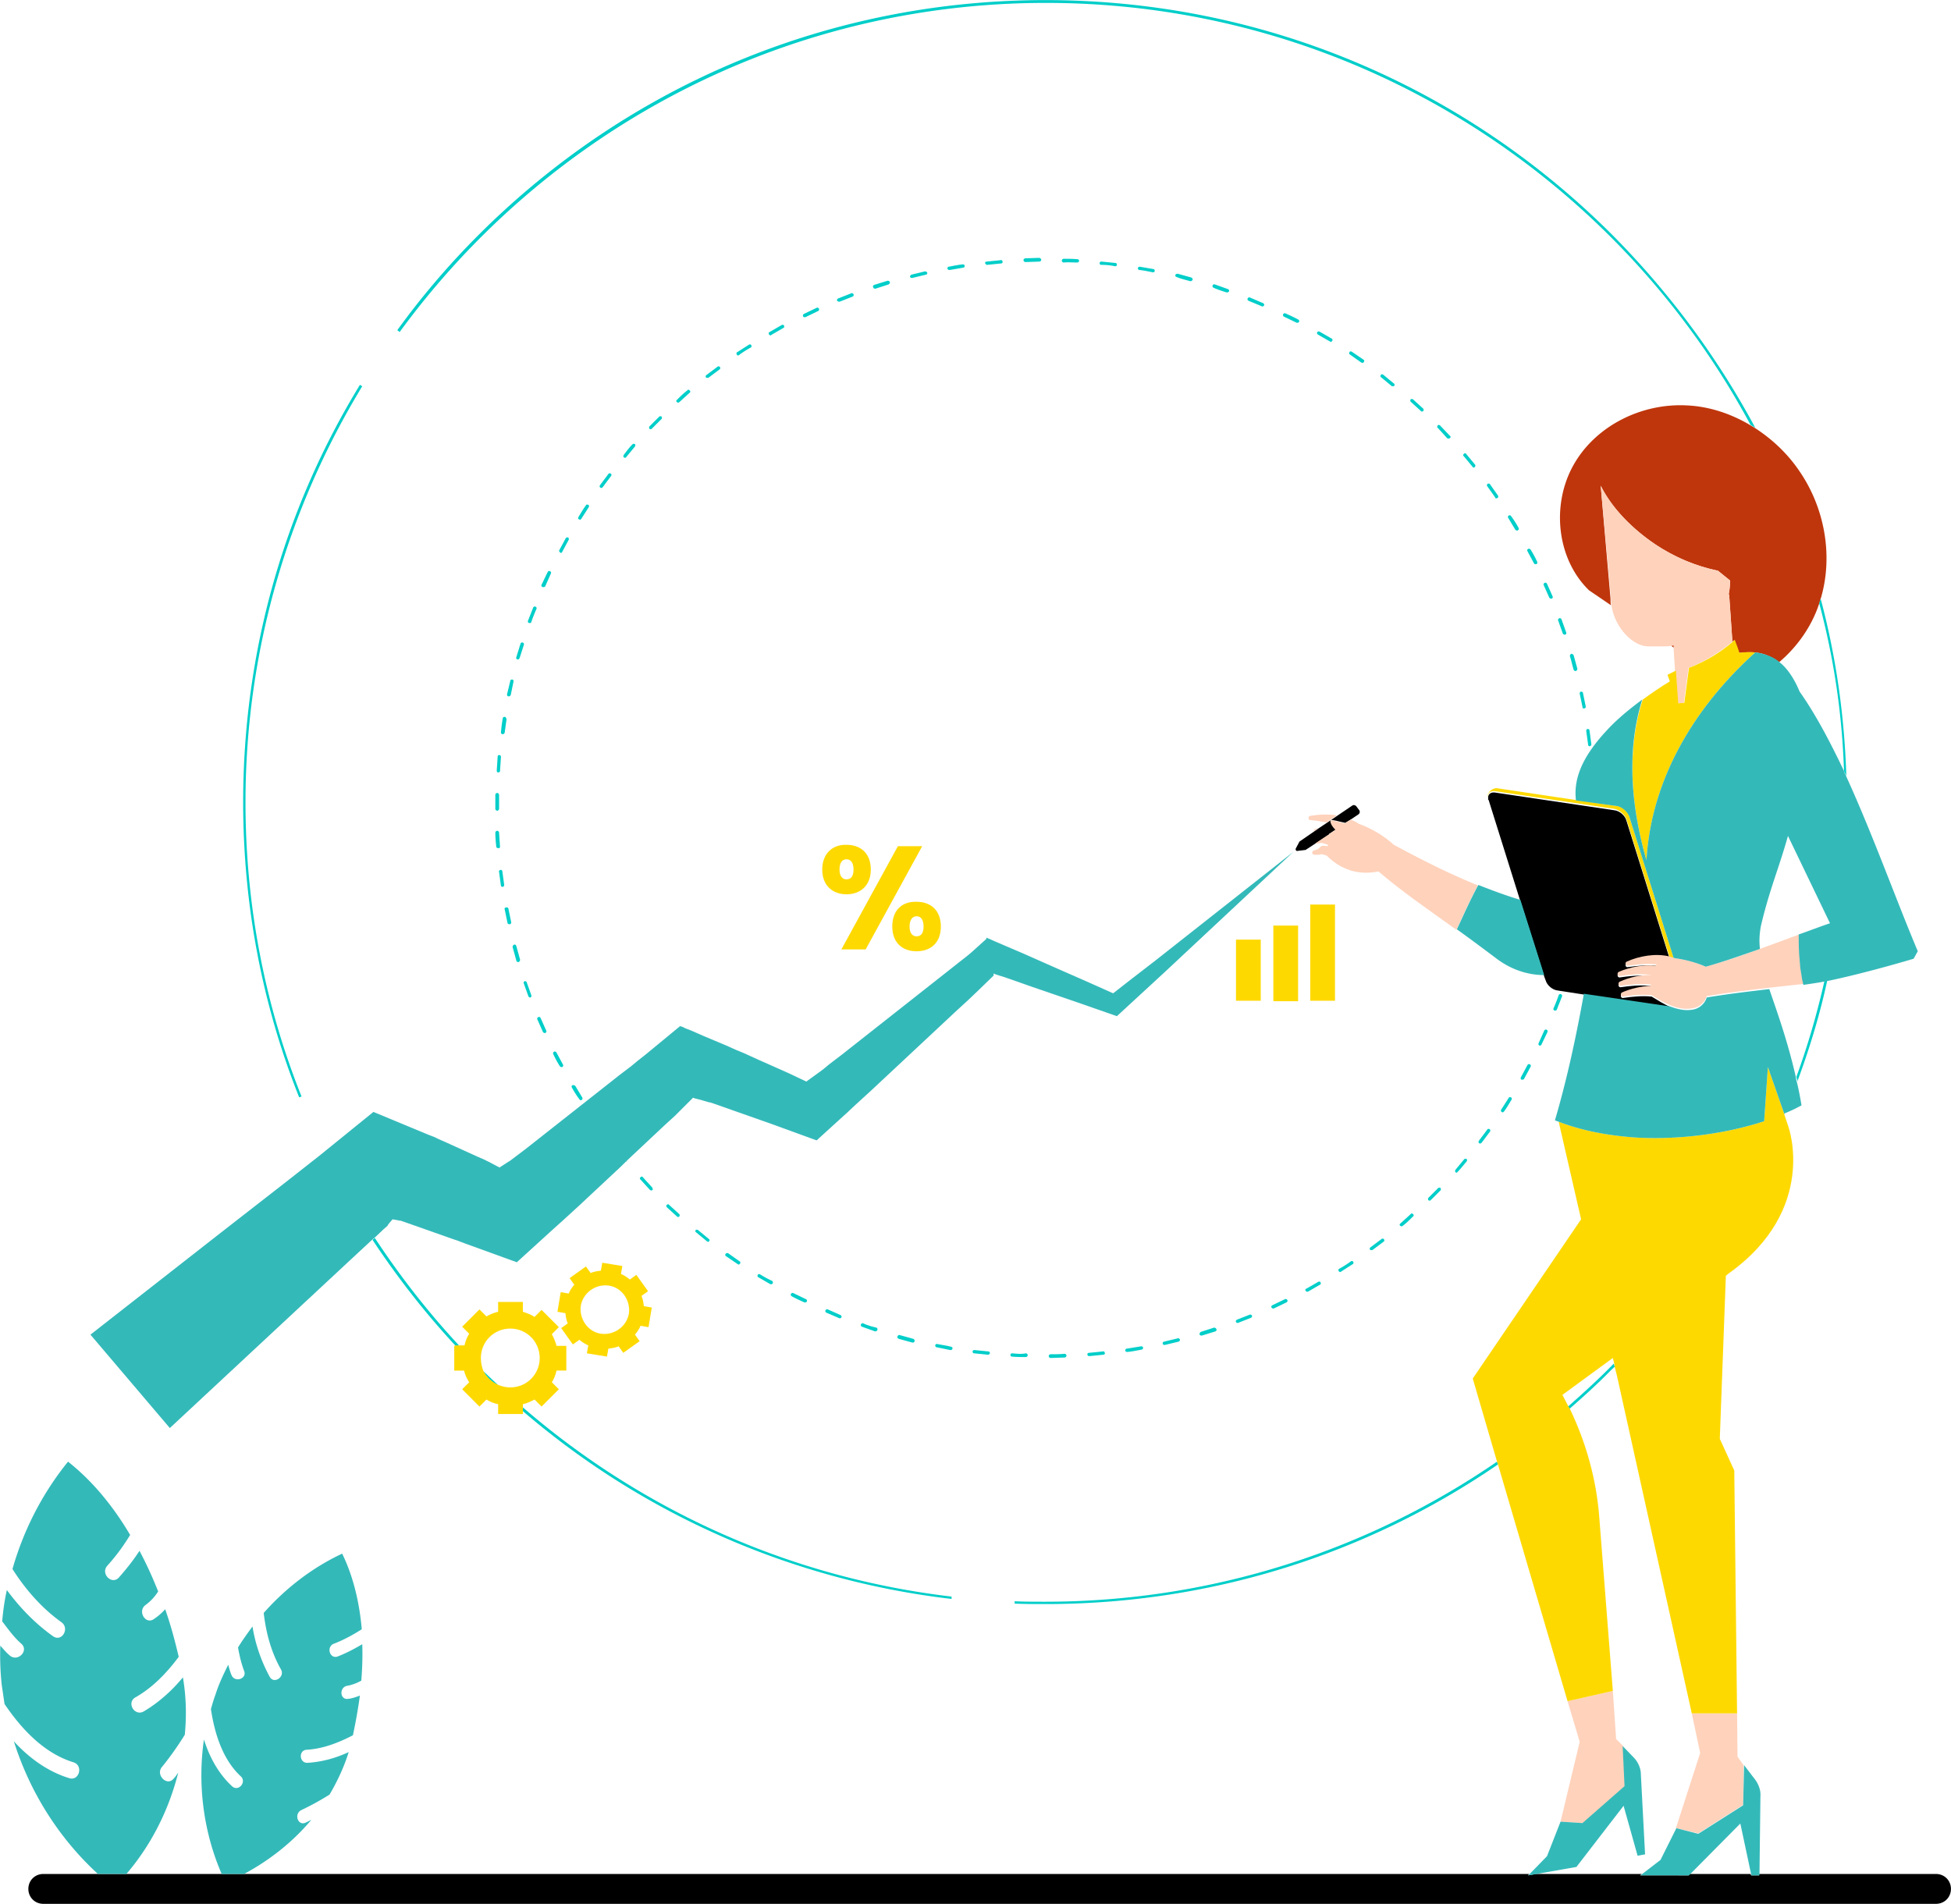
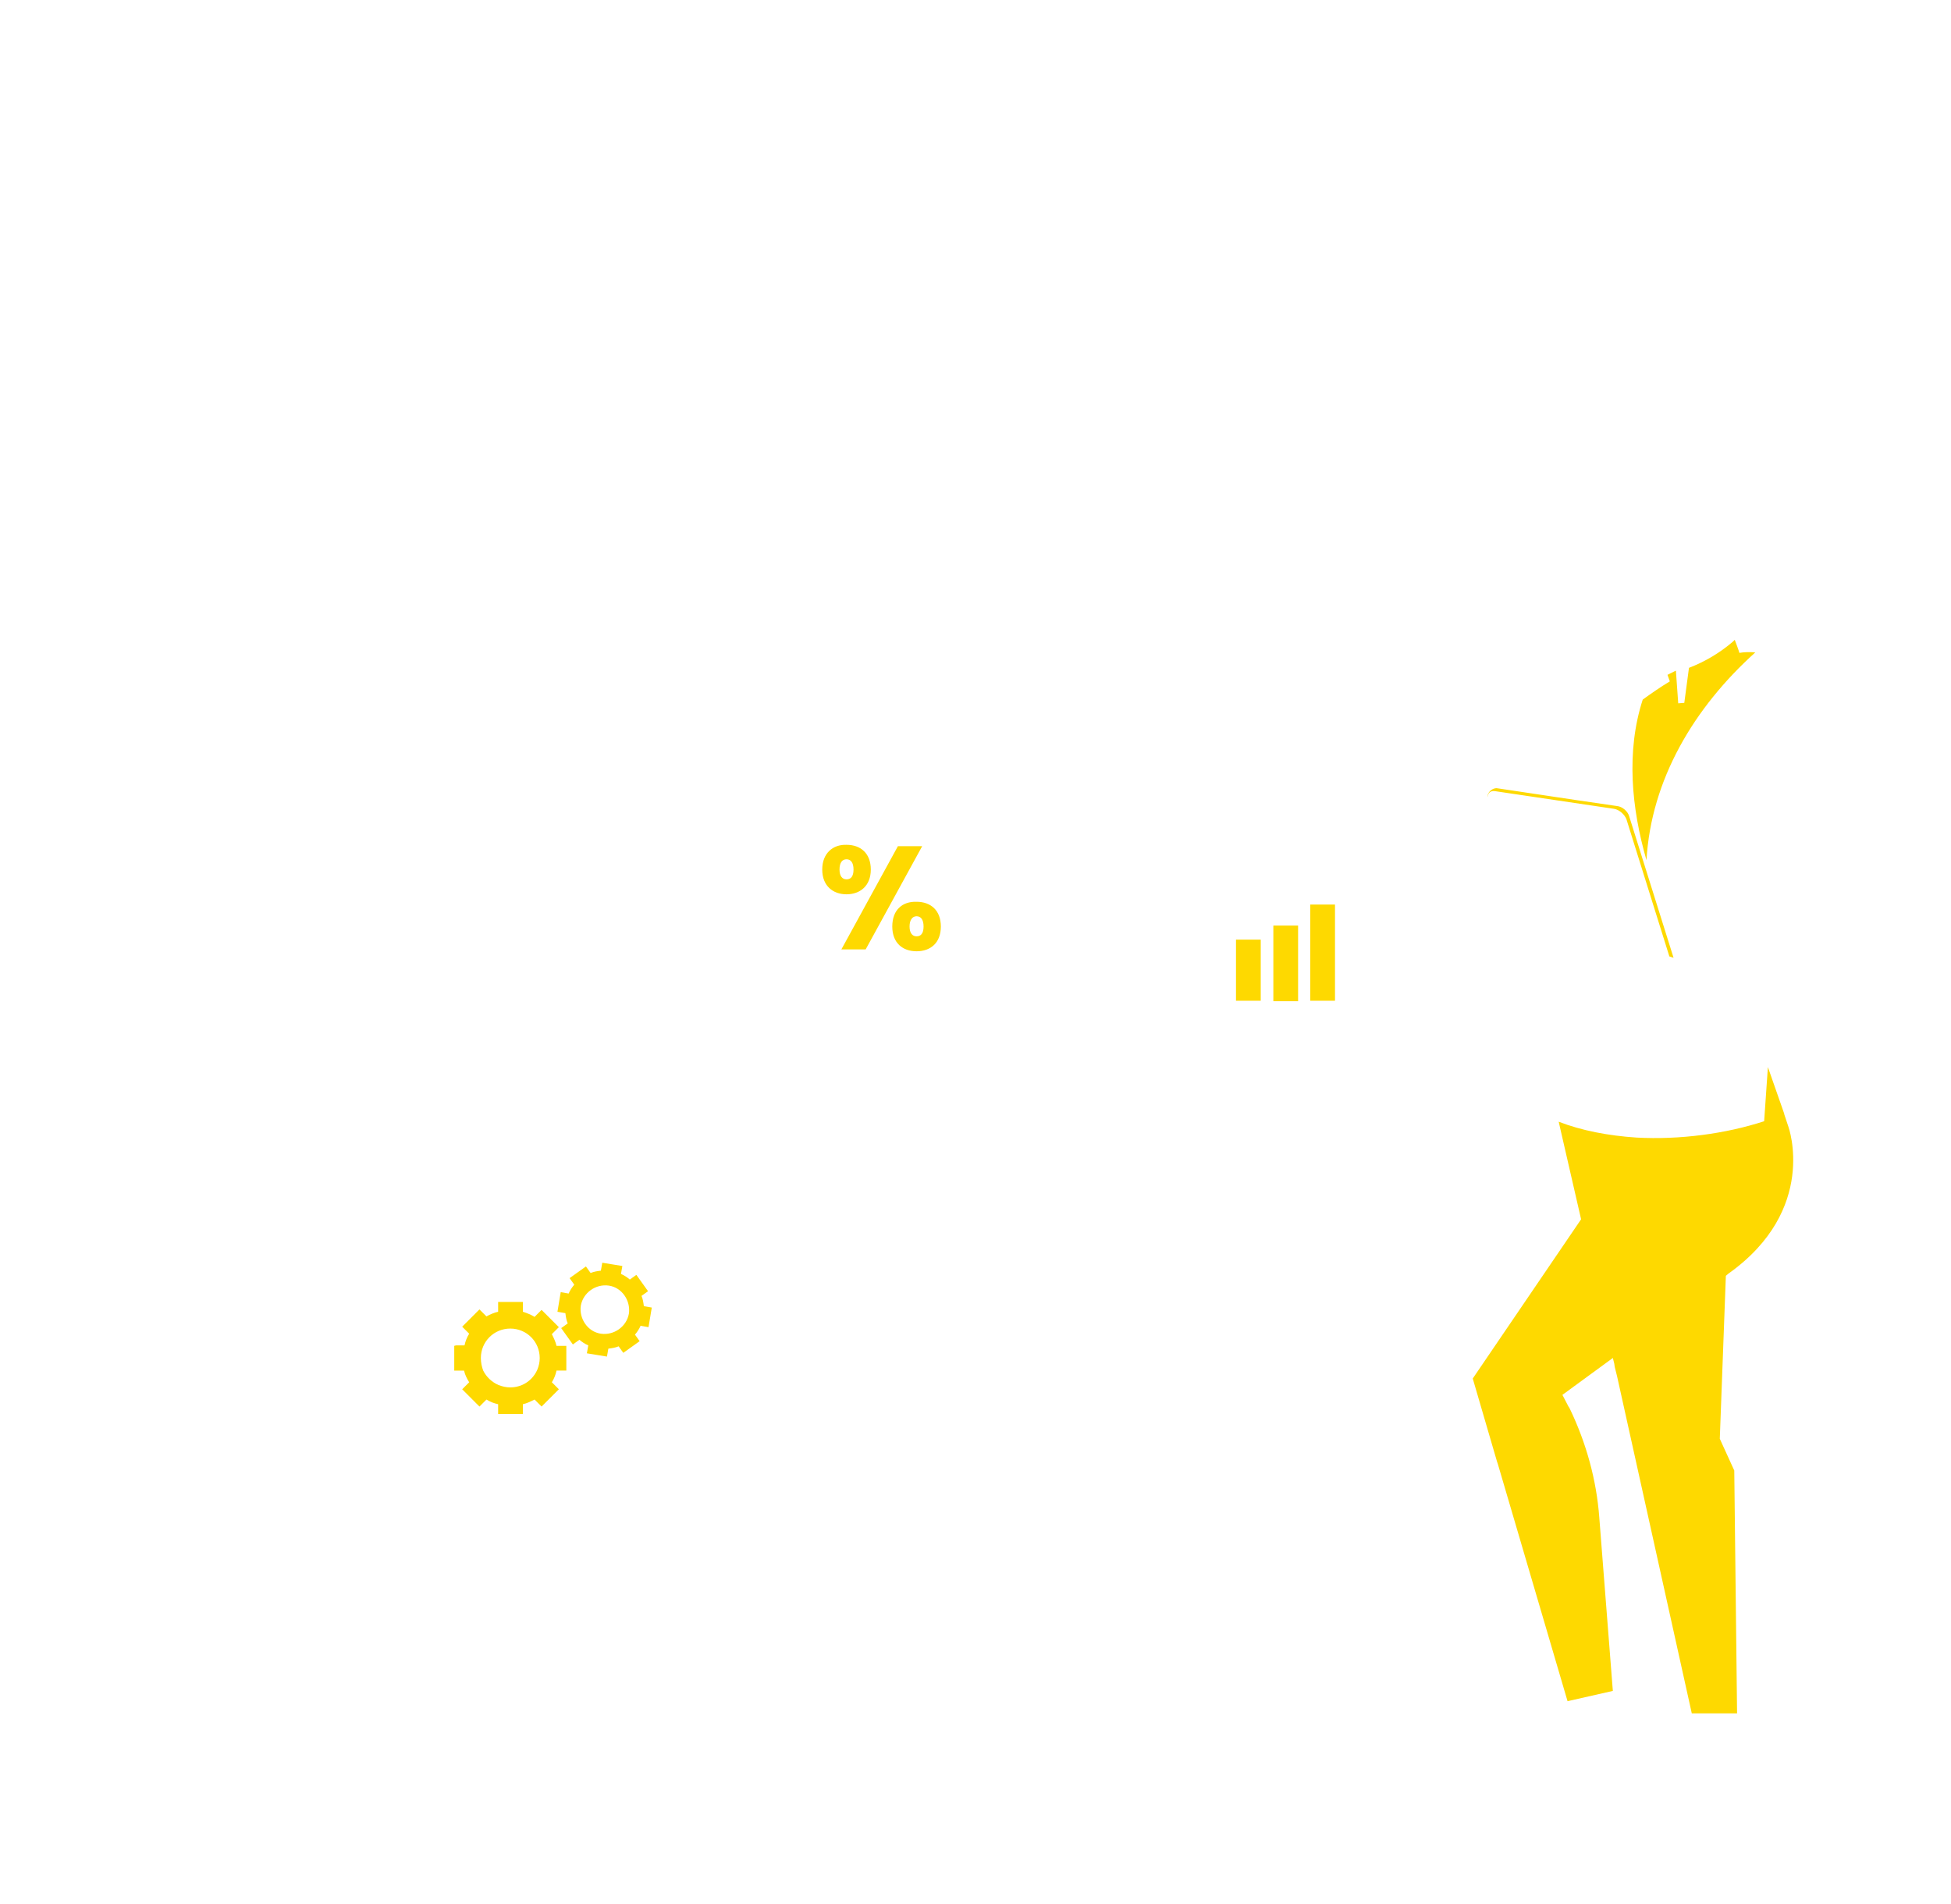
<svg xmlns="http://www.w3.org/2000/svg" viewBox="73.83 97.78 417.78 407.75">
-   <path d="M488.4 499.1h-37.9v.3h-1.7l-.1-.3h-13l-.3.3H425l.4-.3h-22.6l-1.8.3.3-.3H126h-4.8-19.8-6.1-12.2c-1.8 0-3.2 1.4-3.2 3.2s1.4 3.2 3.2 3.2h405.3c1.8 0 3.2-1.4 3.2-3.2s-1.4-3.2-3.2-3.2zm-60.9-187.9c-2-.2-4.1 0-6.1.3-.5.1-.7-.7-.2-.9 1.8-.8 3.9-1.3 6.1-1.4v-.3h-.3c-2-.2-4.1 0-6.1.3-.5.1-.7-.7-.2-.9 2-.9 4.5-1.5 6.8-1.4h0c-.2 0-.5-.1-.7-.1-2-.2-4.1 0-6.1.3-.5.1-.7-.7-.2-.9 2.3-1 5.2-1.6 7.9-1.3.1-.1.1-.2.2-.3h-.1c-2-.2-4.1 0-6.1.3-.5.1-.7-.7-.2-.9 2.6-1.2 6.1-1.8 9.1-1.1l-9.2-29.4c-.3-1.1-1.5-2.1-2.6-2.2l-25.6-3.8c-.9-.1-1.5.4-1.4 1.3h0v.1c0 .1 0 .2.1.2l6.8 21.7 5.1 16.1.3.8c.3 1.1 1.5 2.1 2.6 2.2l5.8.9 18.4 2.7c-1.5-.7-2.8-1.5-4.1-2.3zm-69.1-34.8l1.5-1c-.7-.6-1.1-1.3-1.1-2 .1-.1 1.5.2 3.1.6l1.3-.8 1.5-1c.3-.2.4-.6.2-.9l-.6-.8c-.2-.3-.6-.4-.9-.2l-3.1 2.1-2.2 1.5-1.8 1.2-1 .7-3.2 2.2-.8 1.5c-.1.3.1.6.4.5l1.7-.2 2.3-1.5 2.7-1.8v-.1z" />
-   <path fill="#bf360c" d="M416.6 201.8c2.5 5 6.9 9.3 11.6 12.5 4.2 2.8 8.7 4.7 13.5 5.7l2.6 2.1c0 1-.1 2-.3 3h.1l.7 10.1c.1-.1.3-.2.4-.4.3.9.6 1.9 1 2.8 1.1-.1 2.3-.2 3.4-.1 1 .1 1.9.3 2.8.7s1.7.8 2.4 1.4c3.9-3.3 7-7.7 8.6-12.6a12.59 12.59 0 0 0 .3-1c0-.1.1-.2.1-.3 2.6-9.1.7-19.3-4.7-27.1-2.5-3.7-5.9-6.9-9.7-9.3-.3-.2-.7-.4-1-.6-4.1-2.4-8.7-3.9-13.4-4.1-9.7-.5-19.6 4.4-24.3 12.9s-3.5 20 3.4 26.7l4.7 3.2c-.1-.4-.1-.9-.1-1.4l-2.1-24.2zm15.1 34.3l.6.4v-.5c-.2 0-.4 0-.6.1z" />
-   <path fill="#ffd2bb" d="M437.9 473.2l-5.2 16.1 4.8 1.1 9.6-6.1.1-8.5-1.3-1.8-.1-9.3h-9.7l1.8 8.5zm-65.6-194.5c-2.2-2-4.8-3.5-7.5-4.5-.5-.4-1.1-.6-1.7-.9l-1.3.8c-1.6-.4-3-.7-3.1-.6 0 .7.5 1.4 1.1 2l-1.5 1c.2.1.4.1.6.2h0c-.3-.1-.5-.1-.7-.1l-2.7 1.8c1.7.1.6-.4 2.4.2.1 0 .2.1.3.1 0 .1 0 .2-.1.3-2.1-.4-1 .5-2.9.9-.5.1-.5.9 0 .9 2 .2.8-.4 2.7.2 3 3 6.8 4.3 11.1 3.4 4.9 4.2 10.7 8.2 16.7 12.5 1.5-3.2 2.9-6.4 4.6-9.5-5.6-2.3-10.8-4.8-18-8.7zm49.1 193h0l-1.5-1.5-.7-10.3-9.7 2.2 2.6 8.7-4.1 17.1 4.8.3 9-7.9-.4-8.6zm13-223.4l1-7.5c3.4-1.3 6.6-3.3 9.4-5.6l-.7-10.1h-.1c.2-1 .3-2 .3-3l-2.6-2.1c-4.8-1-9.3-2.9-13.5-5.7-4.7-3.2-9.1-7.5-11.6-12.5l2.2 24.2c0 .5 0 .9.1 1.4.7 4.9 4.7 8.8 7.8 8.8h3.6c.5 0 .9 0 1.3-.1.2 0 .4-.1.6-.1v.5l.4 6.3.4 5.6 1.4-.1zm25.4 59.1c-.2-.9-.3-1.8-.4-2.7-.1-.5-.1-.9-.1-1.4-.2-1.8-.2-3.6-.2-5.4l-8.4 3.1c-4.3 1.6-8.3 2.9-11.6 3.8-2.1-.9-4.2-1.5-6.5-1.8-.1-.1-.3-.1-.4-.1l-.9-.3c-3-.7-6.4-.1-9.1 1.1-.5.2-.3 1 .2.9 2-.3 4.1-.5 6.1-.3h.1c-.1.1-.2.2-.2.3-2.7-.3-5.6.3-7.9 1.3-.5.2-.3 1 .2.9 2-.3 4.1-.5 6.1-.3.3 0 .5.1.7.1h0c-2.4-.1-4.8.5-6.8 1.4-.5.2-.3 1 .2.9 2-.3 4.1-.5 6.1-.3h.3v.3c-2.1.1-4.3.6-6.1 1.4-.5.2-.3 1 .2.9 2-.3 4.1-.5 6.1-.3 1.3.8 2.6 1.6 3.9 2.1 1.6.7 3.2 1 4.9.7 1.3-.2 2.4-1.1 2.9-2.3l.1-.3c4.8-.8 9.2-1.3 13.4-1.8l7.3-.8c0-.2-.1-.6-.2-1.1zm-105.4-34.9c-.5.1-.5.9 0 .9 1.2.1 2.4.3 3.5.5l2.2-1.5c-1.8-.3-3.9-.2-5.7.1zm1.1 2.8c-.3.1-.4.3-.4.5l1-.7c-.1 0-.3.1-.6.2z" />
-   <path fill="#00cec9" d="M190.3 223.5c.1 0 .3-.1.3-.2l1.2-2.7c.1-.2 0-.4-.2-.5s-.4 0-.5.2l-1.3 2.7c-.1.2 0 .4.2.5h.3zm-9.4 55.6l-.2-3c0-.2-.2-.4-.4-.4s-.4.2-.4.4c0 1 .1 2 .2 3 0 .2.2.3.4.3h0c.3.1.4-.1.4-.3zm8.2 36.5c-.2.1-.3.3-.2.5l1.2 2.7c.1.1.2.2.3.2h.2c.2-.1.3-.3.2-.5l-1.2-2.7c-.1-.2-.3-.3-.5-.2zm-8.7-55.8l-.2 3c0 .2.1.4.3.4h0c.2 0 .4-.1.4-.3l.2-3c0-.2-.1-.4-.3-.4-.2-.1-.4.1-.4.3zm5.8 48.1c-.2.1-.3.3-.2.5l1 2.8c.1.1.2.2.3.2h.1c.2-.1.3-.3.2-.5l-1-2.8c0-.1-.2-.2-.4-.2zm6.3 15.1c-.2.1-.3.3-.2.5.4.9.9 1.8 1.4 2.6.1.1.2.2.3.2h.2c.2-.1.3-.3.2-.5l-1.4-2.6c-.1-.2-.4-.3-.5-.2zm-5.2-91.8c.2 0 .3-.1.3-.2.3-.9.7-1.9 1.1-2.8.1-.2 0-.4-.2-.5s-.4 0-.5.2l-1.1 2.8c-.1.2 0 .4.2.5h.2zm-2.7 7.8h.1c.2 0 .3-.1.4-.3l.9-2.8c.1-.2 0-.4-.2-.5s-.4 0-.5.2l-.9 2.9c-.1.2 0 .4.2.5zm-3.2 48.7h0c.3 0 .4-.2.4-.4l-.4-2.9c0-.2-.2-.4-.4-.3-.2 0-.4.2-.3.4l.4 3s.1.2.3.2zm26.6 58.9c.1-.1.1-.1.1-.2l-.3.3c.1-.1.1-.1.2-.1zm-14.1-130.4c.1 0 .3-.1.3-.2l1.4-2.6c.1-.2 0-.4-.1-.5-.2-.1-.4 0-.5.1l-1.4 2.6c-.1.2 0 .4.2.5l.1.1zm-10 83.9a.55.55 0 0 0-.3.5l.8 2.9c0 .2.2.3.4.3h.1a.55.55 0 0 0 .3-.5l-.8-2.9c-.1-.3-.3-.4-.5-.3zm-2-48.8c-.2 0-.4.1-.4.3-.2 1-.3 2-.4 3 0 .2.1.4.3.4h.1c.2 0 .3-.1.4-.3l.4-2.9c-.1-.3-.2-.5-.4-.5zm1.6-8c-.2 0-.4.1-.4.3l-.7 2.9c0 .2.1.4.3.4h.1c.2 0 .3-.1.4-.3l.6-2.9c0-.2-.1-.4-.3-.4zm-1.6 49.2l.6 2.9c0 .2.2.3.4.3h.1c.2 0 .3-.2.3-.4l-.6-2.9c0-.2-.2-.3-.4-.3-.3 0-.5.2-.4.4zm-2-24.5v2.9.1c0 .2.2.4.4.4s.4-.2.4-.4v-.1-2.9c0-.2-.2-.4-.4-.4s-.4.2-.4.4zm78.8 113.2c-.2-.1-.4 0-.5.2s0 .4.2.5l2.8 1h.1c.2 0 .3-.1.4-.3s0-.4-.2-.5c-.9-.2-1.9-.5-2.8-.9zm-42.1-25.4c-.1.1-.1.4 0 .5l2.2 2c.1.1.2.1.2.1.1 0 .2 0 .3-.1.1-.2.1-.4 0-.5l-2.2-2c-.1-.2-.3-.1-.5 0zm20 14.9c-.2-.1-.4-.1-.5.1s-.1.4.1.5l2.6 1.5h.2c.1 0 .3-.1.3-.2.1-.2 0-.4-.1-.5-.9-.4-1.8-.9-2.6-1.4zm-13.3-9.5c-.2-.1-.4-.1-.5 0-.1.2-.1.4.1.5l2.3 1.9c.1.1.1.1.2.1s.2 0 .3-.1c.1-.2.1-.4-.1-.5l-2.3-1.9zm5.9 5.1c-.1.2-.1.4.1.5l2.5 1.7c.1 0 .1.1.2.1s.2-.1.3-.2c.1-.2.1-.4-.1-.5l-2.4-1.7a.47.47 0 0 0-.6.1zm21.9 11.9c-.2-.1-.4 0-.5.2s0 .4.2.5l2.8 1.2h.1c.1 0 .3-.1.3-.2.1-.2 0-.4-.2-.5l-2.7-1.2zM304.5 154h0c.2 0 .4-.2.4-.3 0-.2-.1-.4-.3-.4-1-.1-2-.1-3-.1h0c-.2 0-.4.2-.4.4s.2.4.4.4c.9-.1 1.9 0 2.9 0zM196.4 330.2c-.2.1-.2.3-.1.5.5.9 1 1.7 1.6 2.5.1.1.2.2.3.2s.1 0 .2-.1c.2-.1.2-.3.1-.5l-1.5-2.5c-.2-.1-.5-.2-.6-.1zm47.3 44.5c-.2-.1-.4 0-.5.2s0 .4.2.5c.9.5 1.8.9 2.7 1.3h.2c.1 0 .3-.1.3-.2.1-.2 0-.4-.2-.5l-2.7-1.3zm130.5-14.4c.8-.6 1.5-1.3 2.2-2 .2-.1.2-.4 0-.5-.1-.2-.4-.2-.5 0l-2.2 2c-.2.1-.2.4 0 .5.1.1.2.1.3.1 0 0 .1 0 .2-.1zm6-5.5l2.1-2.1c.1-.1.1-.4 0-.5s-.4-.1-.5 0l-2.1 2.1c-.1.1-.1.4 0 .5s.2.1.3.1c0 0 .1 0 .2-.1zm5.7-6c.7-.7 1.3-1.5 2-2.3.1-.2.1-.4 0-.5-.2-.1-.4-.1-.5 0l-1.9 2.3c-.1.2-.1.4 0 .5s.2.1.2.1c0 .1.1 0 .2-.1zm-18.2 16.7l2.4-1.8c.2-.1.2-.4.1-.5-.1-.2-.4-.2-.5-.1l-2.4 1.8c-.2.1-.2.4-.1.5s.2.1.3.1h.2zm-14.3 8.7c.1.1.2.2.3.2h.2l2.6-1.5c.2-.1.2-.3.1-.5s-.3-.2-.5-.1l-2.6 1.5c-.1-.1-.2.2-.1.4zm-139.9-22.1l-2-2.2c-.1-.2-.4-.2-.5 0-.2.1-.2.4 0 .5l2 2.2c.1.1.2.1.3.1s.2 0 .3-.1c0-.1 0-.3-.1-.5zm147.5 18l2.5-1.6c.2-.1.2-.3.1-.5s-.3-.2-.5-.1c-.8.6-1.6 1.1-2.5 1.6-.2.1-.2.3-.1.5.1.1.2.2.3.2 0 0 .1 0 .2-.1zm-24.5-209.7h.1c.2 0 .3-.1.4-.2.1-.2 0-.4-.2-.5l-2.8-1c-.2-.1-.4 0-.5.2s0 .4.2.5c.9.4 1.8.7 2.8 1zm15 6.5h.2c.1 0 .3-.1.3-.2.1-.2 0-.4-.2-.5-.9-.5-1.8-.9-2.7-1.3-.2-.1-.4 0-.5.2s0 .4.2.5l2.7 1.3zM349 376l-2.7 1.3c-.2.1-.3.3-.2.5.1.1.2.2.3.2h.2l2.7-1.3c.2-.1.3-.3.2-.5s-.4-.3-.5-.2zm-15.2 6.1l-2.8.9a.55.55 0 0 0-.3.5c0 .2.2.3.4.3h.1l2.9-.9c.2-.1.3-.3.2-.5a.55.55 0 0 0-.5-.3zm7.7-2.8l-2.8 1.1c-.2.1-.3.3-.2.5.1.1.2.2.3.2h.1l2.8-1.1c.2-.1.3-.3.2-.5 0-.1-.2-.2-.4-.2zm2.6-215.9h.1c.1 0 .3-.1.3-.2.1-.2 0-.4-.2-.5l-2.8-1.2c-.2-.1-.4 0-.5.2s0 .4.2.5l2.9 1.2zm47 179.1l1.8-2.4c.1-.2.1-.4-.1-.5s-.4-.1-.5.1l-1.8 2.4c-.1.2-.1.4.1.5.1.1.1.1.2.1.1-.1.2-.1.3-.2zm-70.4-186.4h0c.2 0 .4-.1.4-.3s-.1-.4-.3-.4l-2.9-.5c-.2 0-.4.1-.4.3s.1.4.3.4c1 .1 1.9.3 2.9.5zm-8.1-1.3h0c.2 0 .4-.1.4-.3s-.1-.4-.3-.4l-3-.3c-.2 0-.4.1-.4.3s.1.4.3.4c1.1 0 2.1.1 3 .3zm-30.1 232.1c-.2 0-.4.1-.4.3s.1.4.3.4l3 .3h0c.2 0 .3-.1.4-.3 0-.2-.1-.4-.3-.4l-3-.3zm-16-3.2c-.2-.1-.4.1-.5.3s.1.4.3.5l2.9.8h.1c.2 0 .3-.1.4-.3a.55.55 0 0 0-.3-.5l-2.9-.8zm8 1.9c-.2 0-.4.1-.4.3s.1.4.3.4l2.9.6h.1c.2 0 .3-.1.4-.3 0-.2-.1-.4-.3-.4-1.1-.3-2.1-.4-3-.6zm16.1 2c-.2 0-.4.1-.4.3s.1.4.3.4c1 .1 2 .1 3 .1h0c.2 0 .4-.2.4-.4s-.2-.4-.4-.4c-.9.2-1.9.1-2.9 0zm24.5-1c-.2 0-.3.2-.3.4s.2.3.4.3h.1c1-.1 2-.3 3-.5.2 0 .3-.2.3-.4s-.2-.3-.4-.3l-3.1.5zm-16.3 1.2c-.2 0-.4.2-.4.4s.2.4.4.4h0l3-.1c.2 0 .4-.2.4-.4s-.2-.4-.4-.4c-1 .1-2 .1-3 .1zm27.2-3.4l-2.9.7c-.2 0-.3.2-.3.4s.2.3.4.3h.1l2.9-.7c.2 0 .3-.3.3-.5-.1-.1-.3-.3-.5-.2zm-19 3.1c-.2 0-.4.2-.3.4 0 .2.2.3.4.3h0l3-.3c.2 0 .4-.2.3-.4 0-.2-.2-.4-.4-.3l-3 .3zM328.7 158h0c.3 0 .4-.1.5-.3s-.1-.4-.3-.5l-2.9-.8a.55.55 0 0 0-.5.3c0 .2.1.4.3.4.9.4 1.9.6 2.9.9zm-75.2 4.4h.1l2.8-1.1c.2-.1.3-.3.2-.5s-.3-.3-.5-.2l-2.8 1.1c-.2.1-.3.3-.2.5a.76.76 0 0 0 .4.2zM413 249.5h0c.3 0 .4-.2.4-.4l-.6-2.9c0-.2-.2-.3-.4-.3s-.3.2-.3.4l.6 2.9c0 .2.1.3.3.3zm1.2 8.1h0c.2 0 .4-.2.4-.4l-.4-3c0-.2-.2-.3-.4-.3s-.3.2-.3.4l.4 2.9c0 .3.2.4.3.4zM239 169.5l2.6-1.5c.2-.1.2-.3.1-.5s-.3-.2-.5-.1l-2.6 1.5c-.2.1-.2.3-.1.5.1.1.2.2.3.2s.2 0 .2-.1zm169.9 64.2h.1c.2-.1.3-.3.2-.5l-1-2.8c-.1-.2-.3-.3-.5-.2s-.3.3-.2.5l1 2.8c.1.1.2.2.4.2zm-147.7-74.1h.1l2.8-.9a.55.55 0 0 0 .3-.5.55.55 0 0 0-.5-.3l-2.9.9c-.2.1-.3.3-.2.5s.2.3.4.3zm150 81.9h0c.3-.1.4-.3.4-.5l-.8-2.9a.55.55 0 0 0-.5-.3.55.55 0 0 0-.3.5c.3.9.5 1.9.8 2.9.1.2.3.3.4.3zm-139.3-85.6l-2.9.7c-.2.1-.3.3-.3.4 0 .2.2.3.4.3h.1l2.9-.7c.2 0 .3-.2.3-.4a.55.55 0 0 0-.5-.3zm-25.8 9.8h.2l2.7-1.3c.2-.1.3-.3.2-.5s-.3-.3-.5-.2L246 165c-.2.1-.3.3-.2.5 0 .1.1.2.3.2zm-38.2 30l1.9-2.3c.1-.2.1-.4 0-.5-.2-.1-.4-.1-.5 0-.7.7-1.3 1.5-1.9 2.3-.1.2-.1.4 0 .5s.2.1.2.1c.2 0 .3 0 .3-.1zm-5 6.4l1.8-2.4c.1-.2.1-.4-.1-.5s-.4-.1-.5.1l-1.8 2.4c-.1.2-.1.4.1.5.1 0 .1.1.2.1s.2-.1.3-.2zm-4.9 7c.1 0 .2-.1.3-.2l1.6-2.5c.1-.2.1-.4-.1-.5s-.4-.1-.5.1c-.6.8-1.1 1.7-1.6 2.5-.1.2-.1.4.1.5.1 0 .2.1.2.1zM395.6 336c.1 0 .2-.1.3-.2.6-.8 1.1-1.7 1.6-2.5.1-.2.1-.4-.1-.5s-.4-.1-.5.1l-1.6 2.5c-.1.2-.1.4.1.5 0 0 .1.1.2.1zM225.5 178.7l2.4-1.8c.2-.1.2-.4.1-.5-.1-.2-.4-.2-.5-.1l-2.4 1.8c-.2.1-.2.4-.1.5s.2.1.3.1h.2zm6.4-4.8c.1 0 .1 0 .2-.1.8-.6 1.6-1.1 2.5-1.6.2-.1.2-.3.1-.5s-.3-.2-.5-.1l-2.5 1.6c-.2.1-.2.3-.1.5s.2.2.3.2zm-18.5 15.7l2.1-2.1c.1-.1.1-.4 0-.5s-.4-.1-.5 0l-2.1 2.1c-.1.1-.1.4 0 .5s.2.1.3.1c0 0 .1 0 .2-.1zm5.9-5.7l2.2-2c.2-.1.2-.4 0-.5-.1-.2-.4-.2-.5 0-.8.6-1.5 1.3-2.2 2-.2.1-.2.4 0 .5.1.1.2.1.3.1 0 0 .1 0 .2-.1zm146.3-8.4c.1 0 .2-.1.3-.2.1-.2.1-.4-.1-.5l-2.5-1.7c-.2-.1-.4-.1-.5.1s-.1.4.1.5l2.4 1.7c.2.1.3.1.3.1zm-7-4.6c.1 0 .1.1.2.1s.2-.1.3-.2c.1-.2.1-.4-.1-.5l-2.6-1.5c-.2-.1-.4 0-.5.1-.1.2 0 .4.1.5l2.6 1.5zm13.5 9.6c.1 0 .2 0 .3-.1.1-.2.1-.4-.1-.5L370 178c-.2-.1-.4-.1-.5.1s-.1.4.1.5l2.3 1.9h.2zm6.2 5.4c.1 0 .2 0 .3-.1s.1-.4 0-.5l-2.2-2c-.1-.1-.4-.1-.5 0-.1.2-.1.4 0 .5l2.2 2c0 .1.1.1.2.1zm25.3 135.8c.1 0 .3-.1.3-.2l1.3-2.7c.1-.2 0-.4-.2-.5s-.4 0-.5.2l-1.2 2.7c-.1.2 0 .4.2.5 0 0 .1 0 .1 0zm3.3-7.5c.1 0 .3-.1.3-.2l1.1-2.8c.1-.2 0-.4-.2-.5s-.4 0-.5.2c-.3.9-.7 1.9-1.1 2.8-.1.2 0 .4.2.5h.2zm-7 14.8c.1 0 .3-.1.3-.2l1.4-2.6c.1-.2 0-.4-.2-.5s-.4 0-.5.2l-1.4 2.6c-.1.2 0 .4.1.5h.3zM384 191.7c.1 0 .2 0 .3-.1.2-.1.2-.4 0-.5l-2.1-2.2c-.1-.1-.4-.2-.5 0-.1.1-.2.4 0 .5l2 2.2c.1.1.2.1.3.1zm14.7 19.7c.1 0 .1 0 .2-.1.2-.1.2-.3.1-.5-.5-.9-1-1.7-1.6-2.5-.1-.2-.3-.2-.5-.1s-.2.3-.1.5l1.5 2.5c.1.1.2.2.4.2zm-4.4-6.9c.1 0 .1 0 .2-.1.2-.1.2-.3.1-.5l-1.7-2.4c-.1-.2-.4-.2-.5-.1-.2.1-.2.4-.1.5l1.7 2.4c0 .2.1.2.3.2zM406 226h.1c.2-.1.3-.3.2-.5l-1.2-2.7c-.1-.2-.3-.3-.5-.2s-.3.3-.2.5l1.2 2.7a.76.76 0 0 0 .4.2zm-3.4-7.4h.2c.2-.1.3-.3.2-.5-.4-.9-.9-1.8-1.4-2.6-.1-.2-.3-.2-.5-.2-.2.1-.3.3-.2.5l1.4 2.6c0 .1.2.2.3.2zm-117.4-64.1l3-.3c.2 0 .4-.2.3-.4 0-.2-.2-.4-.4-.3l-3 .3c-.2 0-.4.2-.3.4.1.1.2.3.4.3h0zm8.2-.6h0l3-.1c.2 0 .4-.2.4-.4s-.2-.3-.4-.4l-3 .1c-.2 0-.4.2-.4.4s.2.4.4.4zm-16.2 1.7l2.9-.5c.2 0 .3-.2.3-.4s-.2-.3-.4-.3c-1 .1-2 .3-3 .5-.2 0-.3.2-.3.4.1.2.2.3.5.3-.1 0-.1 0 0 0zm112.2 42.3c.1 0 .2 0 .2-.1.2-.1.2-.4.1-.5l-1.9-2.3c-.1-.2-.4-.2-.5 0-.2.1-.2.4 0 .5l1.9 2.3c0 .1.1.1.2.1zm-251 134.7c-7.8-19.5-12-40.8-12-63 0-32.6 9.2-63.1 25-89.1-.2-.1-.3-.2-.5-.3-16.3 26.7-25 57.3-25 89.4 0 22 4.1 43.4 12 63.2.1-.1.3-.1.5-.2zm280.7-184.5c-32.4-32.4-75.6-50.3-121.4-50.3s-89 17.9-121.4 50.3c-6.4 6.4-12.2 13.2-17.4 20.4.2.1.3.2.5.4 31.2-42.7 81.6-70.5 138.4-70.5 65.2 0 122 36.6 150.9 90.4.4.2.7.4 1 .6-8.1-15.1-18.3-28.9-30.6-41.3zM277.6 440.2v-.5c-34.9-4.1-66.6-18.7-91.9-40.6v.8a171.38 171.38 0 0 0 91.9 40.3zm-97-45.7c-1.1-1-2.2-2.1-3.3-3.1.8 1.4 1.9 2.5 3.3 3.1zm-9.2-8.5h.8c-6.7-7.2-12.7-14.9-18.1-23.1l-.5.4c5.3 8 11.2 15.6 17.8 22.7zm126.2 54.8c-2.2 0-4.4 0-6.5-.1v.5c2.2.1 4.4.1 6.6.1 35.1 0 68.6-10.5 96.9-29.9l-.2-.6c-27.5 18.9-60.9 30-96.8 30zm171.1-177.9c.2.4.4.8.5 1.2-.4-13-2.2-25.7-5.5-38.1-.1.3-.2.6-.3 1 3.1 11.6 4.9 23.6 5.3 35.9zm-10.2 65.5c.1.3.2.7.2 1 2.6-7 4.8-14.2 6.4-21.6-.2 0-.4.1-.6.1-1.6 7.1-3.6 13.9-6 20.5zm-38.9 62.1l-.2-.7c-3.1 3.2-6.4 6.2-9.8 9.2.1.2.2.4.3.5 3.1-2.7 6.2-5.5 9.1-8.5.3-.2.4-.4.6-.5zm36.3-54.1c0-.1.1-.1.1-.2 0 0-.1 0-.1.1v.1z" />
  <path fill="#fed900" d="M407.6 338l4.8 20.9 11.9-17.5c-6.1-.4-11.8-1.5-16.7-3.4zm11.6 50.6l.3 1.2.1.7.5 2 16 72.2h9.7l-.6-52-3.1-6.8 1.3-34.9-24.2 17.6zm-2.9 34.2c-.6-8.1-2.8-16-6.3-23.3-.1-.2-.2-.4-.3-.5-.4-.8-.9-1.7-1.3-2.5h0l10.8-7.9 24.2-17.6.6-.5c19.2-13.7 12.8-31.4 12.8-31.4l-.9-2.7v-.1l-3.5-10-.8 11.6c-8.3 2.7-18.1 4-27.3 3.5l-11.9 17.5-23.2 34.1 5.2 17.8.2.6 14.9 50.7 9.7-2.2-2.9-37.1zM426.4 282c1-17.3 10.2-32.7 23.3-44.5-1.1-.1-2.3-.1-3.4.1-.3-1-.7-2-1-2.8l-.4.4c-2.8 2.4-6 4.3-9.4 5.6l-1 7.5-1.3.1-.4-5.6h0l-.1-1.4-1.8.9.5 1.4c-2 1.2-4 2.6-5.8 3.9-3.6 11.1-2.4 23.3.8 34.4zm-32.5-14.8l25.6 3.8c1.1.2 2.2 1.2 2.6 2.2l9.2 29.4.9.3-9.5-30.3c-.3-1.1-1.5-2.1-2.6-2.2l-8.9-1.3-16.7-2.5c-1-.2-2.3.9-2.1 1.9 0-.9.6-1.4 1.5-1.3zm-1.4 1.4h0 0 0zM249.9 284c0 3.5 2.3 5.3 5.2 5.3s5.2-1.8 5.2-5.3-2.2-5.3-5.2-5.3c-2.9-.1-5.2 1.8-5.2 5.3zm5.2-2.2c.9 0 1.5.7 1.5 2.2s-.6 2.1-1.5 2.1-1.5-.7-1.5-2.1c0-1.5.6-2.2 1.5-2.2zm4.1 19.3l12.1-22.1h-5.2L254 301.1h5.2zm5.7-4.9c0 3.5 2.2 5.3 5.2 5.3s5.2-1.8 5.2-5.3-2.2-5.3-5.2-5.3c-3-.1-5.2 1.7-5.2 5.3zm6.7 0c0 1.5-.6 2.1-1.5 2.1s-1.5-.7-1.5-2.1.6-2.2 1.5-2.2 1.5.7 1.5 2.2zm66.9 2.8h5.3v13.1h-5.3V299zm15.9-7.5h5.3v20.6h-5.3v-20.6zm-7.9 4.5h5.3v16.2h-5.3V296zm-175.4 90v5.3h2.1c.2.9.6 1.7 1.1 2.5l-1.5 1.5 3.7 3.7 1.5-1.5c.8.5 1.6.8 2.5 1v2.1h5.3v-.8-.8-.5c.9-.2 1.7-.6 2.5-1l1.5 1.5 3.7-3.7-1.5-1.5c.5-.8.8-1.6 1-2.5h2.1V386H193c-.2-.9-.6-1.7-1-2.5l1.5-1.5-3.7-3.7-1.5 1.5c-.8-.5-1.6-.8-2.5-1.1v-2.1h-5.3v2.1c-.9.2-1.8.6-2.5 1l-1.5-1.5-3.7 3.7 1.5 1.5c-.5.8-.8 1.6-1 2.5h-1-.8l-.4.1h0zm5.7 2.6c0-3.5 2.8-6.3 6.3-6.3s6.3 2.8 6.3 6.3-2.8 6.3-6.3 6.3c-.9 0-1.7-.2-2.5-.5-1.4-.6-2.6-1.7-3.3-3.1-.3-.8-.5-1.7-.5-2.7zm35.9-6.6l.7-4.2-1.7-.3c-.1-.8-.2-1.5-.5-2.2l1.4-1-2.5-3.5-1.4 1c-.6-.5-1.2-.9-1.9-1.2l.3-1.7-4.3-.7-.3 1.7c-.8.1-1.5.2-2.2.5l-1-1.4-3.5 2.5 1 1.4c-.5.6-.9 1.2-1.2 1.9l-1.7-.3-.7 4.2 1.7.3c.1.8.2 1.5.5 2.2l-1.4 1 2.5 3.5 1.4-1c.6.5 1.2.9 1.9 1.2l-.3 1.7 4.3.7.3-1.7c.8-.1 1.5-.2 2.2-.5l1 1.4 3.5-2.5-1-1.4c.5-.6.9-1.2 1.2-1.9l1.7.3zm-4.2-2.9c-.5 2.8-3.2 4.7-6 4.3s-4.7-3.2-4.3-6c.5-2.8 3.2-4.7 6-4.3s4.7 3.2 4.3 6z" />
-   <path fill="#34b9b9" d="M112 477.4c-.3.4-.6.9-1 1.3-1.4 1.7-3.9-.8-2.5-2.5 1.8-2.2 3.4-4.5 4.9-6.9.4-4.1.3-8.2-.4-12.3-2.4 2.9-5.2 5.4-8.4 7.3-2 1.1-3.7-1.9-1.8-3 3.7-2.1 6.7-5.2 9.3-8.7-.8-3.4-1.7-6.8-2.9-10.2-.7.8-1.5 1.5-2.4 2.1-1.8 1.3-3.6-1.7-1.8-3 1.1-.8 2-1.8 2.7-2.9-1.2-3-2.5-5.9-4-8.7-1.3 2-2.8 3.9-4.4 5.7-1.5 1.7-4-.8-2.5-2.5 1.9-2.1 3.5-4.3 4.9-6.6-3.6-6.1-8-11.5-13.3-15.7-5.5 6.8-9.5 14.6-11.9 23 2.8 4.4 6.3 8.4 10.5 11.4 1.8 1.3.1 4.3-1.8 3-3.8-2.7-7.1-6.1-9.9-9.9-.5 2.2-.8 4.4-1 6.7 1.3 1.7 2.5 3.4 4.1 4.8 1.7 1.5-.8 4-2.5 2.5-.7-.6-1.4-1.4-2-2.1-.1 2.8 0 5.6.3 8.4l.6 4.1c3.8 5.6 8.6 10.6 14.8 12.5 2.1.7 1.2 4-.9 3.4-4.6-1.4-8.6-4.3-11.9-7.9 3.4 10.8 9.6 20.7 18 28.4h6.1c5.4-6.3 9.1-13.8 11.1-21.7zm28.5 10.1l-1.2.6c-1.7.8-2.6-1.9-.9-2.7a57.59 57.59 0 0 0 6-3.3c1.7-2.9 3.1-5.9 4.1-9.1-2.8 1.3-5.7 2.1-8.8 2.3-1.8.1-2-2.7-.2-2.8 3.5-.2 6.8-1.5 9.9-3.1a115.9 115.9 0 0 0 1.5-8.5c-.8.3-1.6.6-2.5.7-1.8.3-2-2.5-.2-2.8 1.1-.2 2.1-.6 3-1.1.2-2.6.3-5.2.2-7.8-1.7 1-3.4 1.9-5.2 2.6-1.7.7-2.6-2-.9-2.7 2.1-.8 4.1-1.9 6-3.1-.5-5.7-1.8-11.3-4.2-16.2-6.4 3-12.1 7.4-16.8 12.7.5 4.3 1.6 8.4 3.7 12.1.9 1.6-1.5 3.2-2.4 1.6-1.8-3.3-3.1-7-3.7-10.8-1.1 1.5-2.2 3-3.1 4.5.3 1.7.7 3.4 1.3 5 .7 1.7-2 2.6-2.7.9-.3-.7-.5-1.5-.7-2.2-1 2-2 4.1-2.7 6.3a39.27 39.27 0 0 0-1 3.2c.8 5.4 2.6 10.9 6.4 14.4 1.3 1.2-.5 3.4-1.9 2.1-2.9-2.7-4.8-6.2-6-10-1.4 9.7-.1 19.8 3.8 28.8h4.8c5.4-2.9 10.4-6.8 14.4-11.6zm285 11.6l-.4.3h10.4l.3-.3 10.7-10.8 2.3 10.8.1.3h1.7v-.3l.2-16.6h0c.1-1.2-.3-2.5-1.2-3.7l-2.3-3-.2 8.6-9.6 6.1-4.7-1.2-3.4 6.8-3.9 3zm-35.1-211.8c-1.7 3.1-3.1 6.3-4.6 9.5 2.8 2 5.6 4.1 8.4 6.2 3 2.3 6.6 3.6 10.3 3.6l-5.1-16.1c-3.3-1-6.2-2.1-9-3.2zm12.5 211.8l8.5-1.5 10.1-13.1 3 10.7 1.6-.3-.9-17.1h0c0-1.2-.5-2.5-1.4-3.5l-2.5-2.6h0l.4 8.6h0l-9 7.9-4.7-.3-2.9 7.4-3.7 3.8-.3.3 1.8-.3zm17.2-228.7c1.1.2 2.2 1.2 2.6 2.2l9.5 30.3c.1 0 .3.1.4.1a25.18 25.18 0 0 1 6.5 1.8c3.3-.9 7.3-2.3 11.6-3.8-.2-1.7-.1-3.3.2-4.9 1.8-7.7 3.8-12.2 5.8-19.3l9 18.7c-2.1.7-4.4 1.6-6.7 2.4h0c0 1.8 0 3.6.2 5.4 0 .5.1.9.1 1.4.1.9.3 1.8.4 2.7.1.4.2.9.3 1.3 1.3-.2 2.8-.4 4.4-.7.2 0 .4-.1.6-.1 8.3-1.7 18.6-4.8 18.6-4.8.3-.5.6-1.1.9-1.6-4.6-10.9-9.6-24.9-15.3-37.4-.2-.4-.4-.8-.5-1.2-3-6.3-6.1-12.2-9.5-17-1-2.4-2.4-4.8-4.3-6.3-.7-.6-1.5-1.1-2.4-1.4-.9-.4-1.9-.6-2.8-.7-13.1 11.8-22.3 27.2-23.3 44.5-3.2-11.1-4.4-23.3-.9-34.4-3 2.2-5.7 4.5-7.6 6.6-5.7 6.1-7.1 10.8-6.6 15l8.8 1.2zm31.5 67.5l.8-11.6 3.5 10s.1 0 .1-.1c1.3-.5 2.5-1.1 3.6-1.7-.3-1.8-.6-3.4-1-5-.1-.3-.2-.7-.2-1-1.8-7.9-4-13.9-5.7-18.9-4.2.5-8.6 1-13.4 1.8l-.1.3c-.5 1.2-1.6 2.1-2.9 2.3-1.7.3-3.3-.1-4.9-.7l-18.4-2.7c-1.6 8.8-3.5 17.9-6.2 27.1.2.1.5.2.8.3 4.9 1.9 10.6 3 16.7 3.4 9.2.5 19-.8 27.3-3.5zm-315.2 41.3l13-12.1 4.2-3.9.5-.4 1.9-1.8.8-.7.1-.2.3-.4.7-.8 1.6.3h.1.1l.2.1.9.3 1.7.6 3.4 1.2 3.4 1.2 1.7.6.9.3 1.3.5 11.3 4.1 7.8-7.1 1.9-1.7 1.2-1.1 2.3-2.1 9.2-8.6.8-.8.3-.3 8.1-7.6 2.3-2.1 1.1-1.1.5-.5 2.2-2.2h0c0-.1 0 0 .1 0h.1l.2.1.4.1.8.2 1.7.5.5.1.9.3 1.7.6 3.4 1.2 7.1 2.5 9.6 3.5 6.6-6 1.6-1.5 1.2-1.1 2.3-2.1 9.2-8.6 9.2-8.6 2.3-2.1 2.1-2 3.4-3.3h0v-.4c0-.1.1 0 .1 0l.2.1.6.2 1.3.4 2.6.9 3.1 1.1 3.5 1.2 7 2.4 8 2.8 10.2-9.4 9.2-8.6 18.4-17.2-19.8 15.6-9.9 7.8-4.8 3.7-4.1 3.2-5.6-2.5-6.6-2.9-7-3.1-4.2-1.8-2.1-.9-1.1-.5-.3-.1-.1-.1h-.1 0l-.1.3h0l-3 2.7c-1 .9-2.1 1.7-3.1 2.5l-5.2 4.1-9.9 7.8-9.9 7.8-2.5 1.9-1.2 1-.8.6-2.9 2.1-3.8-1.8-6.3-2.8-3.3-1.5-1.7-.7-2-.9-5-2.1-2.5-1.1-1.3-.5-.6-.3-.3-.1c-.1 0-.2-.1-.2-.1h0l-7.4 6.1-1.9 1.5-1.2 1-2.5 1.9-9.9 7.8-9.9 7.8-2.5 1.9-1.2.9-.5.3-1.7 1.1-2.1-1.1-.1-.1h-.1l-.2-.1-.8-.4-1.6-.7-3.3-1.5-3.3-1.5-1.6-.7-.8-.4-1.3-.5-11.8-4.9-11.6 9.4-7 5.5-14 10.9-28 21.9 17 20 26.2-24.4z" />
</svg>